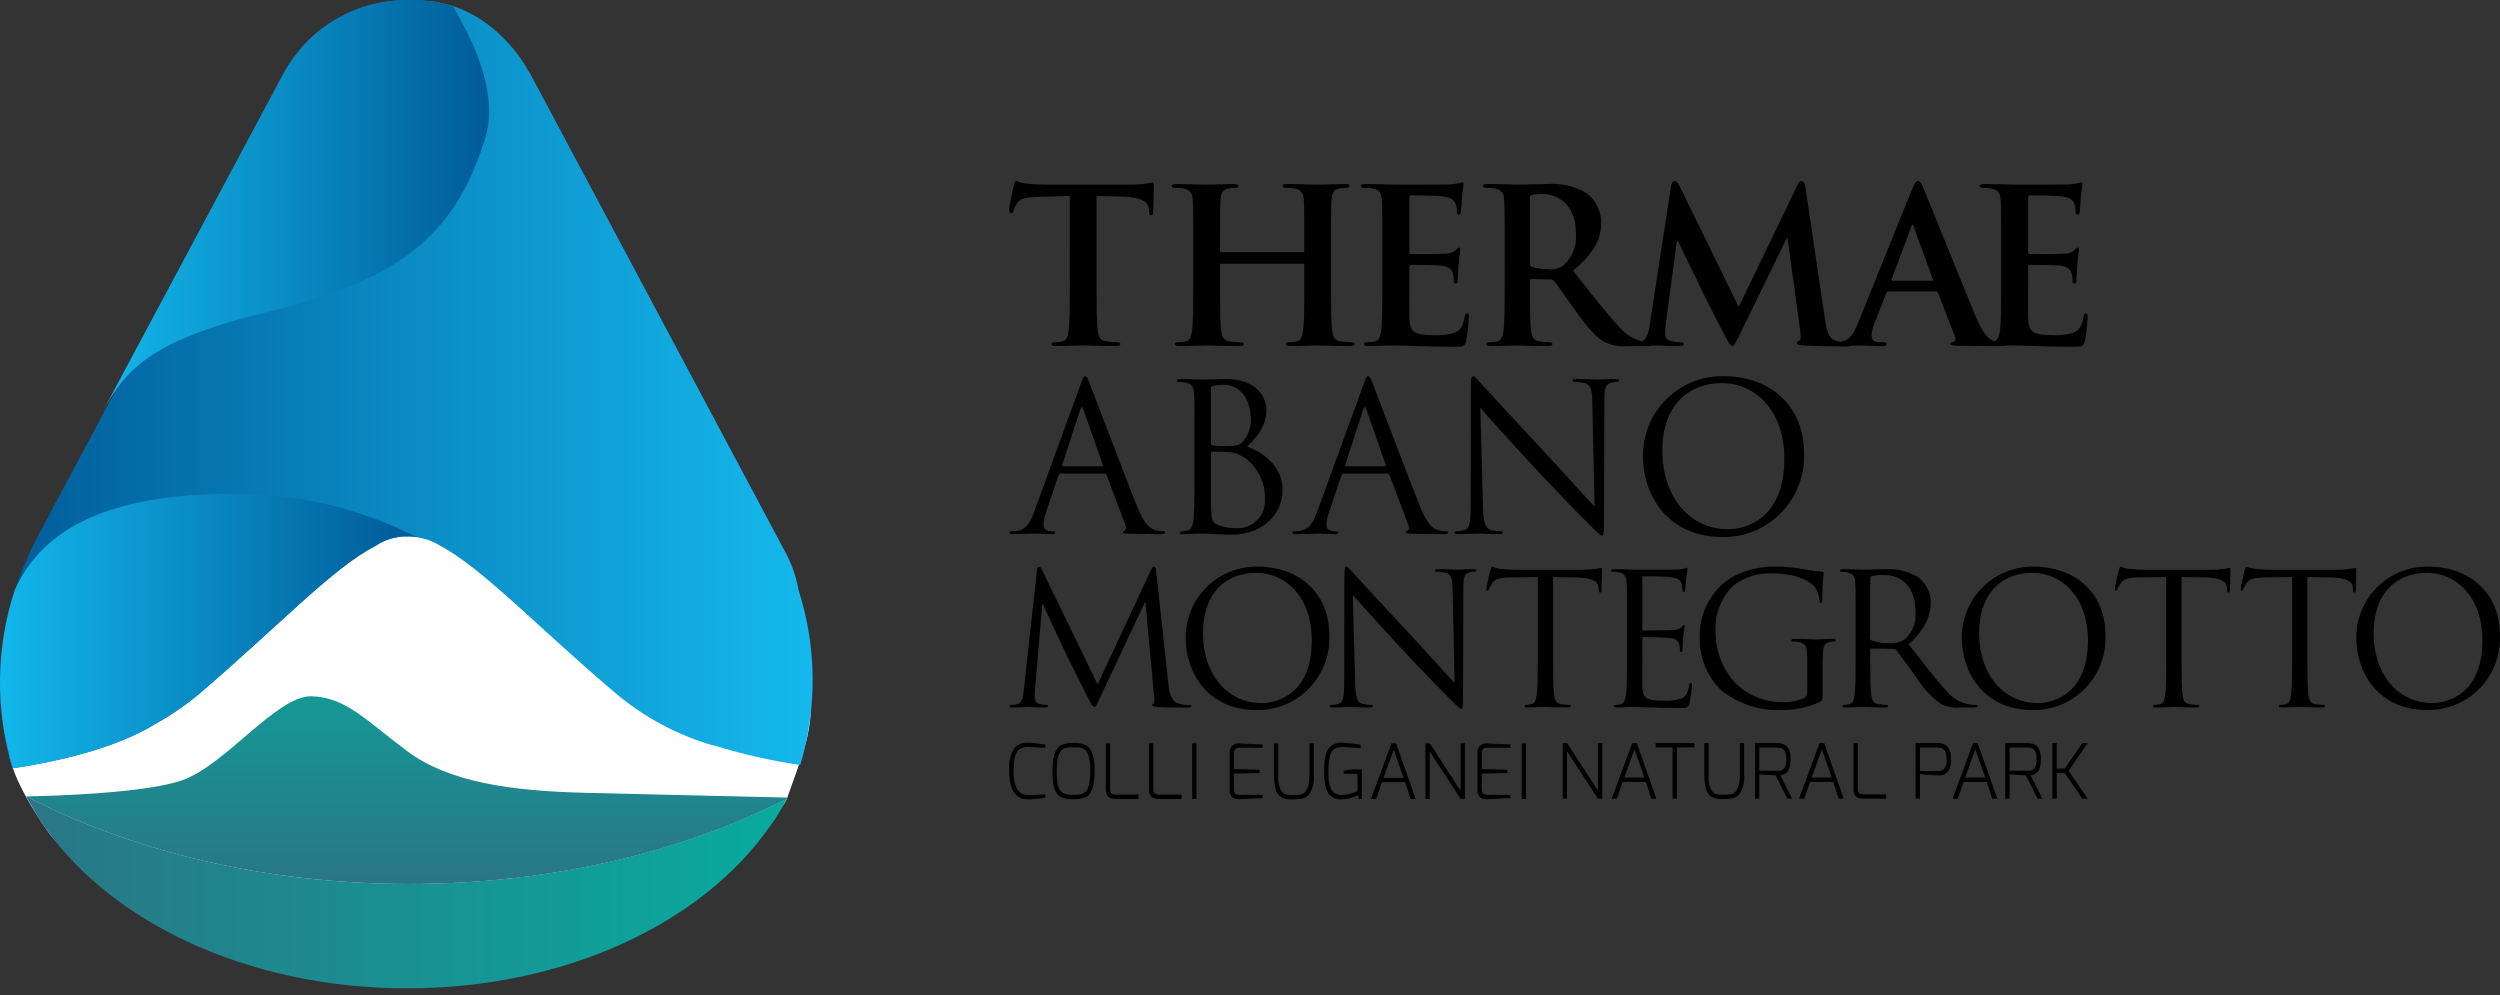
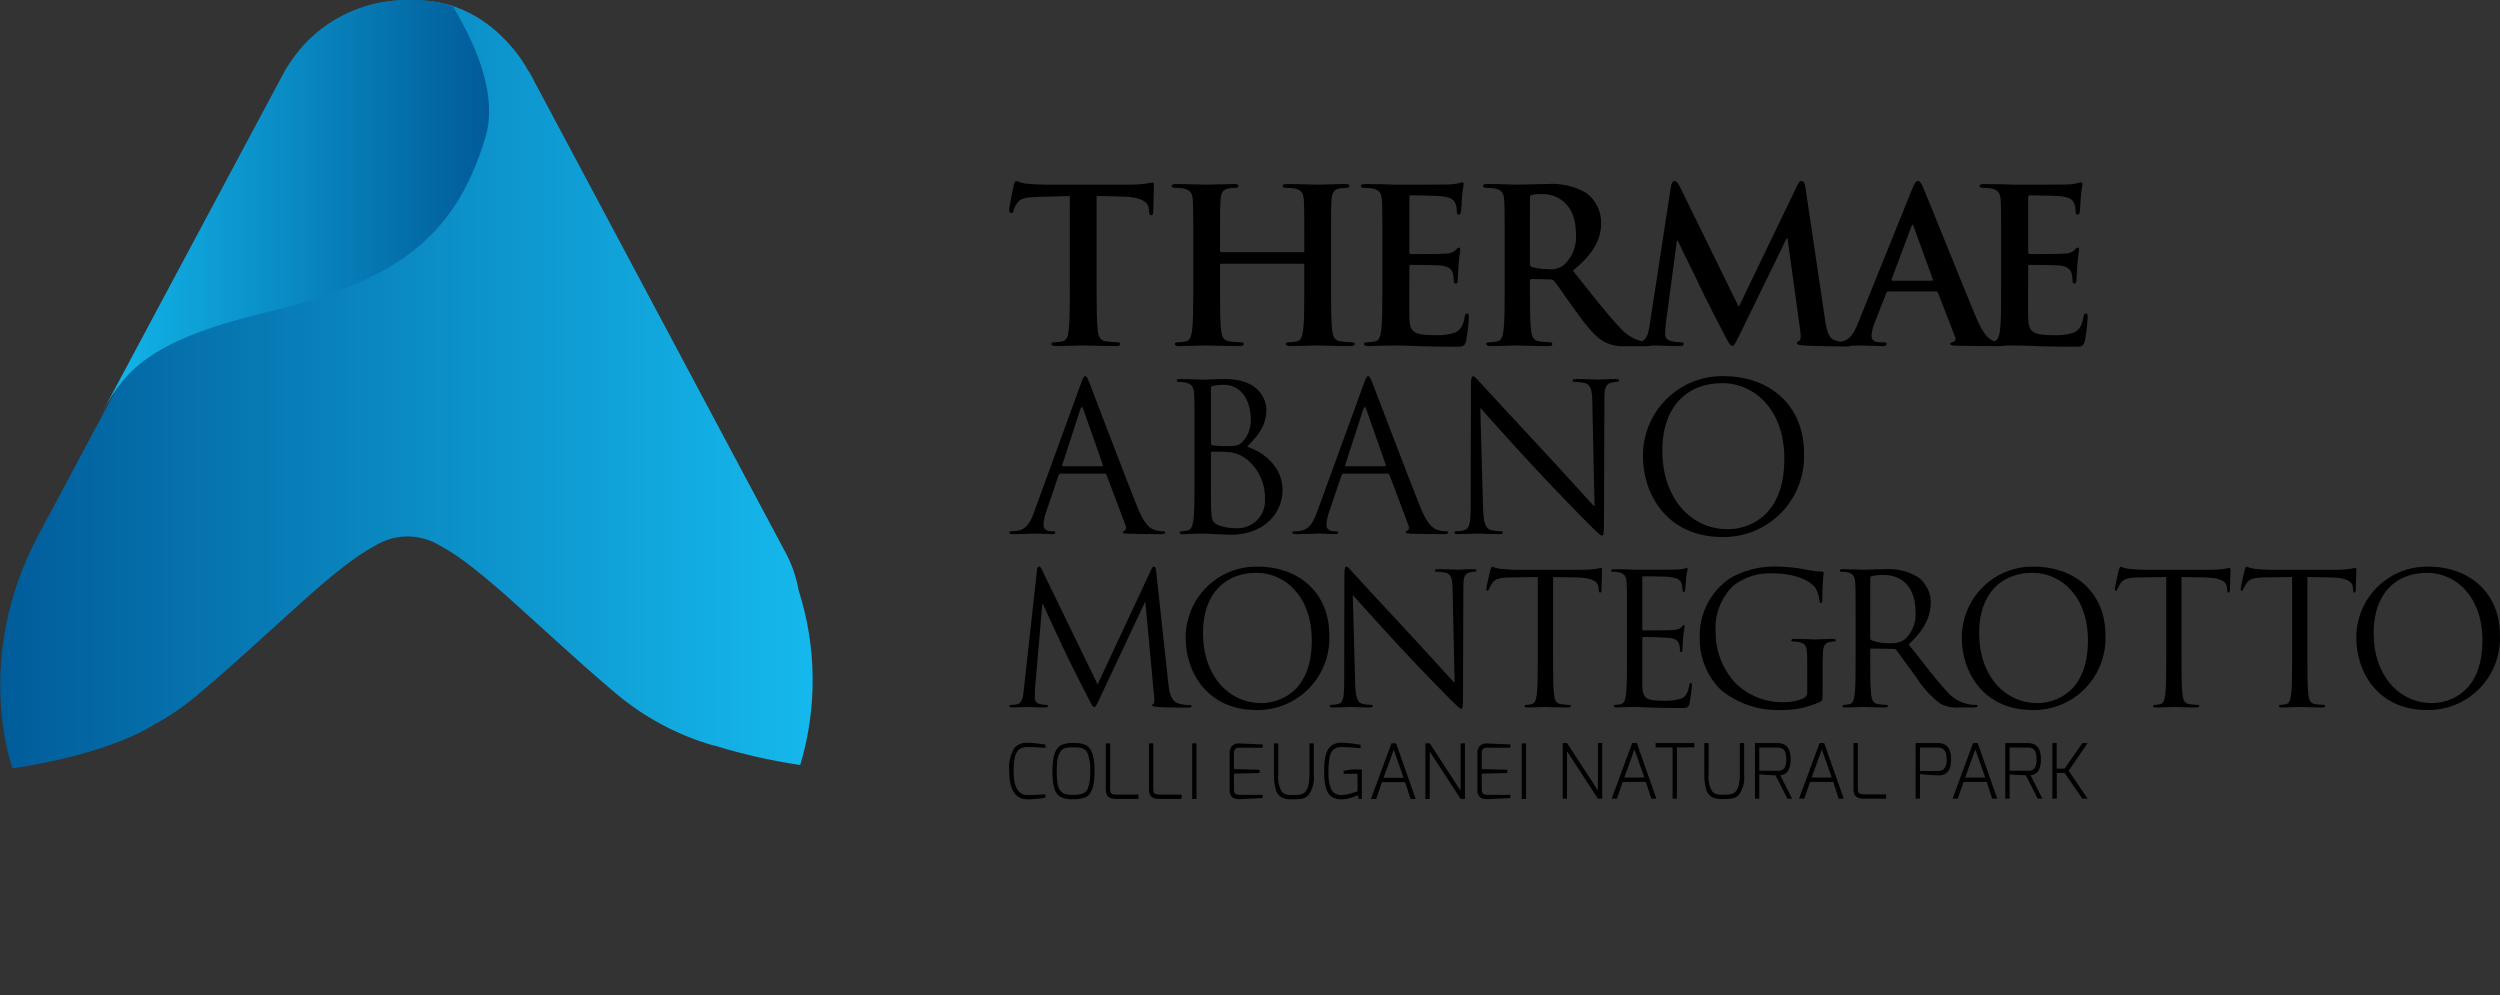
<svg xmlns="http://www.w3.org/2000/svg" width="221px" height="88px" viewBox="0 0 221 88" version="1.1">
  <rect x="0" y="0" width="221" height="88" fill="#333333" stroke="none" />
  <title>logo-thermaeabanomontegrotto</title>
  <desc>Created with Sketch.</desc>
  <defs>
    <linearGradient x1="0%" y1="49.8%" x2="100%" y2="49.8%" id="linearGradient-1">
      <stop stop-color="#005997" offset="0%" />
      <stop stop-color="#15B9ED" offset="100%" />
    </linearGradient>
    <linearGradient x1="0%" y1="50%" x2="100%" y2="50%" id="linearGradient-2">
      <stop stop-color="#12B8EC" offset="0%" />
      <stop stop-color="#005997" offset="100%" />
    </linearGradient>
    <linearGradient x1="0%" y1="49.7%" x2="100%" y2="49.7%" id="linearGradient-3">
      <stop stop-color="#12B8EC" offset="0%" />
      <stop stop-color="#005997" offset="100%" />
    </linearGradient>
    <linearGradient x1="0%" y1="50%" x2="100%" y2="50%" id="linearGradient-4">
      <stop stop-color="#2A7686" offset="0%" />
      <stop stop-color="#08AB9E" offset="100%" />
    </linearGradient>
    <linearGradient x1="0%" y1="0%" x2="156%" y2="0%" id="linearGradient-5">
      <stop stop-color="#2A7686" offset="0%" />
      <stop stop-color="#08AB9E" offset="100%" />
    </linearGradient>
  </defs>
  <g id="Symbols" stroke="none" stroke-width="1" fill="none" fill-rule="evenodd">
    <g id="Footer/Light" transform="translate(-170, -236)" fill-rule="nonzero">
      <g id="logo-thermaeabanomontegrotto" transform="translate(170, 236)">
        <path d="M112.999,65.712 L112.999,68.476 C112.94,68.982 113.041,69.494 113.287,69.94 C113.345,70.011 113.409,70.076 113.481,70.134 C113.647,70.232 113.837,70.279 114.03,70.269 C114.101,70.269 114.21,70.276 114.362,70.276 L114.395,70.276 C114.605,70.288 114.815,70.27 115.02,70.222 C115.104,70.191 115.185,70.151 115.262,70.105 C115.326,70.066 115.381,70.014 115.425,69.952 C115.475,69.879 115.52,69.803 115.559,69.724 C115.609,69.625 115.646,69.52 115.67,69.412 C115.732,69.104 115.761,68.79 115.757,68.476 L115.757,65.712 L116.138,65.712 L116.138,68.476 C116.21,69.098 116.055,69.725 115.703,70.242 C115.619,70.332 115.526,70.413 115.425,70.484 C115.321,70.545 115.207,70.586 115.087,70.604 C114.858,70.644 114.625,70.661 114.391,70.657 L114.318,70.657 C113.963,70.691 113.606,70.634 113.28,70.491 C113.185,70.421 113.098,70.341 113.019,70.253 C112.918,70.143 112.842,70.012 112.798,69.869 C112.668,69.418 112.607,68.95 112.617,68.481 L112.617,65.712 L112.999,65.712 Z M90.852,65.659 C91.025,65.659 91.272,65.675 91.592,65.708 C91.911,65.742 92.188,65.781 92.421,65.826 L92.421,66.113 C92.345,66.113 92.276,66.105 92.213,66.1 L91.996,66.087 L91.724,66.07 L91.437,66.053 C91.218,66.044 91.023,66.039 90.857,66.039 C90.604,66.025 90.352,66.086 90.133,66.214 C89.778,66.448 89.6,67.099 89.6,68.168 C89.6,69.577 90.017,70.281 90.852,70.281 C91.294,70.281 91.785,70.263 92.324,70.227 L92.419,70.222 L92.419,70.516 C92.196,70.556 91.925,70.592 91.608,70.621 C91.291,70.65 91.039,70.664 90.852,70.664 C89.763,70.664 89.218,69.827 89.218,68.155 C89.138,67.429 89.308,66.698 89.7,66.083 C90.005,65.782 90.425,65.627 90.852,65.659 Z M94.778,65.679 C95.045,65.679 95.244,65.687 95.374,65.699 C95.51,65.714 95.645,65.742 95.776,65.782 C95.9,65.816 96.018,65.872 96.121,65.949 C96.223,66.033 96.313,66.132 96.387,66.242 C96.479,66.38 96.548,66.531 96.591,66.691 C96.707,67.12 96.763,67.563 96.757,68.007 C96.763,68.384 96.745,68.76 96.703,69.134 C96.677,69.362 96.621,69.586 96.537,69.799 C96.473,69.957 96.387,70.104 96.283,70.238 C96.185,70.355 96.058,70.444 95.915,70.496 C95.587,70.611 95.24,70.664 94.893,70.651 C94.464,70.693 94.032,70.601 93.656,70.39 C93.424,70.207 93.259,69.952 93.189,69.665 C93.074,69.184 93.022,68.691 93.034,68.197 C93.032,67.91 93.048,67.624 93.081,67.339 C93.105,67.121 93.146,66.906 93.204,66.695 C93.248,66.533 93.319,66.38 93.412,66.241 C93.486,66.13 93.578,66.03 93.683,65.946 C93.788,65.87 93.906,65.813 94.031,65.78 C94.274,65.71 94.526,65.676 94.778,65.679 Z M118.525,65.654 C118.814,65.659 119.102,65.678 119.389,65.711 C119.748,65.749 120.043,65.791 120.275,65.836 L120.275,66.138 L120.149,66.131 L119.851,66.108 C119.727,66.099 119.598,66.087 119.459,66.074 C119.12,66.052 118.842,66.041 118.626,66.04 C118.446,66.034 118.267,66.065 118.1,66.131 C117.971,66.187 117.858,66.272 117.768,66.38 C117.672,66.508 117.604,66.654 117.57,66.81 C117.463,67.301 117.418,67.803 117.437,68.305 C117.405,68.817 117.492,69.329 117.691,69.802 C117.883,70.13 118.25,70.316 118.628,70.278 C118.82,70.272 119.011,70.244 119.197,70.195 C119.391,70.151 119.583,70.097 119.772,70.034 L120.008,69.951 L120.008,68.402 L118.776,68.402 L118.776,68.148 C119.154,68.053 119.543,68.007 119.933,68.013 C120.076,68.013 120.228,68.021 120.388,68.034 L120.388,70.627 L120.108,70.627 L120.021,70.284 C119.789,70.413 119.54,70.509 119.282,70.57 C119.065,70.625 118.842,70.656 118.618,70.661 L118.461,70.661 C118.335,70.656 118.21,70.634 118.09,70.597 C117.951,70.559 117.82,70.499 117.701,70.419 C117.589,70.339 117.493,70.238 117.42,70.12 C117.344,70 117.282,69.87 117.236,69.735 C117.187,69.579 117.15,69.42 117.126,69.258 L117.126,69.255 C117.097,69.079 117.078,68.902 117.068,68.724 C117.06,68.552 117.055,68.338 117.055,68.084 C117.055,67.83 117.065,67.589 117.085,67.362 C117.106,67.135 117.149,66.91 117.212,66.691 C117.264,66.492 117.353,66.304 117.474,66.138 C117.592,65.987 117.745,65.867 117.92,65.788 C118.109,65.698 118.316,65.653 118.525,65.654 Z M151.042,65.689 L151.042,68.453 C150.983,68.959 151.084,69.471 151.33,69.916 C151.388,69.988 151.452,70.053 151.523,70.111 C151.689,70.209 151.88,70.256 152.073,70.246 C152.144,70.246 152.253,70.252 152.404,70.252 L152.438,70.252 C152.648,70.265 152.858,70.246 153.063,70.198 C153.147,70.167 153.228,70.127 153.305,70.081 C153.369,70.042 153.425,69.99 153.469,69.929 C153.519,69.856 153.564,69.779 153.603,69.7 C153.653,69.601 153.69,69.497 153.714,69.388 C153.776,69.081 153.805,68.767 153.801,68.453 L153.801,65.689 L154.182,65.689 L154.182,68.453 C154.254,69.075 154.1,69.702 153.747,70.218 C153.663,70.309 153.57,70.39 153.469,70.46 C153.365,70.521 153.25,70.562 153.131,70.581 C152.901,70.62 152.668,70.638 152.435,70.634 L152.361,70.634 C152.007,70.668 151.65,70.61 151.324,70.468 C151.229,70.397 151.142,70.318 151.063,70.23 C150.962,70.12 150.886,69.989 150.842,69.846 C150.712,69.394 150.651,68.926 150.661,68.456 L150.661,65.689 L151.042,65.689 Z M109.543,65.717 L111.612,65.811 L111.612,66.1 L109.543,66.1 C109.411,66.085 109.278,66.13 109.183,66.223 C109.109,66.329 109.073,66.458 109.081,66.587 L109.081,67.987 L111.344,68.041 L111.344,68.333 L109.081,68.389 L109.081,69.803 C109.081,70.013 109.139,70.147 109.256,70.206 C109.369,70.25 109.489,70.271 109.611,70.266 L111.612,70.266 L111.612,70.548 L109.612,70.644 L109.47,70.644 C109.398,70.642 109.326,70.634 109.256,70.62 C109.161,70.601 109.07,70.566 108.988,70.517 C108.771,70.346 108.661,70.072 108.7,69.798 L108.7,66.587 C108.677,66.342 108.762,66.1 108.931,65.922 C109.085,65.785 109.284,65.712 109.49,65.717 L109.543,65.717 Z M131.449,65.717 L133.518,65.811 L133.518,66.1 L131.449,66.1 C131.316,66.085 131.184,66.13 131.088,66.223 C131.014,66.329 130.978,66.458 130.987,66.587 L130.987,67.987 L133.25,68.041 L133.25,68.333 L130.987,68.389 L130.987,69.803 C130.987,70.013 131.045,70.147 131.162,70.206 C131.274,70.25 131.395,70.271 131.516,70.266 L133.518,70.266 L133.518,70.548 L131.518,70.644 L131.375,70.644 C131.303,70.642 131.232,70.634 131.162,70.62 C131.067,70.601 130.976,70.566 130.893,70.517 C130.676,70.346 130.567,70.072 130.605,69.798 L130.605,66.587 C130.582,66.343 130.666,66.1 130.836,65.922 C130.99,65.785 131.189,65.712 131.395,65.717 L131.449,65.717 Z M98.136,65.712 L98.136,69.779 C98.136,69.99 98.194,70.124 98.31,70.182 C98.423,70.228 98.545,70.249 98.667,70.245 L100.64,70.245 L100.64,70.627 L98.667,70.627 C98.219,70.625 97.939,70.492 97.828,70.228 C97.775,70.085 97.75,69.932 97.755,69.779 L97.755,65.712 L98.136,65.712 Z M101.951,65.712 L101.951,69.779 C101.951,69.99 102.009,70.124 102.126,70.182 C102.239,70.228 102.36,70.249 102.482,70.245 L104.455,70.245 L104.455,70.627 L102.482,70.627 C102.036,70.627 101.758,70.495 101.646,70.232 C101.592,70.087 101.566,69.934 101.57,69.779 L101.57,65.712 L101.951,65.712 Z M123.415,65.712 L125.143,70.624 L124.694,70.624 L124.212,69.143 L122.163,69.143 L121.653,70.627 L121.192,70.624 L123.006,65.712 L123.415,65.712 Z M134.902,65.712 L134.902,70.624 L134.521,70.624 L134.521,65.712 L134.902,65.712 Z M126.394,65.712 L129.119,69.906 L129.119,65.712 L129.5,65.712 L129.5,70.624 L129.119,70.624 L126.387,66.43 L126.387,70.624 L126.005,70.624 L126.005,65.712 L126.394,65.712 Z M105.767,65.712 L105.767,70.624 L105.386,70.624 L105.386,65.712 L105.767,65.712 Z M164.232,65.689 L164.232,69.755 C164.232,69.966 164.29,70.1 164.406,70.158 C164.519,70.205 164.64,70.226 164.762,70.222 L166.735,70.222 L166.735,70.605 L164.762,70.605 C164.316,70.605 164.037,70.473 163.925,70.209 C163.871,70.064 163.846,69.91 163.85,69.755 L163.85,65.689 L164.232,65.689 Z M174.829,65.689 L176.556,70.601 L176.108,70.601 L175.626,69.12 L173.577,69.12 L173.068,70.603 L172.606,70.601 L174.419,65.689 L174.829,65.689 Z M161.259,65.689 L162.986,70.601 L162.538,70.601 L162.056,69.12 L160.007,69.12 L159.497,70.603 L159.036,70.601 L160.849,65.689 L161.259,65.689 Z M144.696,65.689 L146.423,70.601 L145.975,70.601 L145.493,69.12 L143.444,69.12 L142.935,70.603 L142.473,70.601 L144.286,65.689 L144.696,65.689 Z M138.53,65.689 L141.255,69.882 L141.255,65.689 L141.637,65.689 L141.637,70.601 L141.255,70.601 L138.523,66.407 L138.523,70.601 L138.142,70.601 L138.142,65.689 L138.53,65.689 Z M157.148,65.689 C157.912,65.689 158.294,66.165 158.293,67.119 C158.296,67.331 158.273,67.543 158.223,67.75 C158.191,67.894 158.135,68.033 158.057,68.159 C157.995,68.251 157.914,68.328 157.819,68.387 C157.683,68.468 157.529,68.516 157.371,68.528 L158.42,70.601 L158.005,70.601 L156.961,68.541 C156.899,68.541 156.644,68.528 156.198,68.501 C155.752,68.475 155.527,68.459 155.522,68.454 L155.522,70.601 L155.14,70.601 L155.14,65.689 L157.148,65.689 Z M179.275,65.689 C180.039,65.689 180.42,66.165 180.42,67.119 C180.423,67.331 180.399,67.543 180.35,67.75 C180.318,67.894 180.262,68.033 180.184,68.159 C180.122,68.251 180.04,68.328 179.946,68.387 C179.81,68.468 179.656,68.516 179.498,68.528 L180.547,70.601 L180.132,70.601 L179.087,68.541 C179.024,68.541 178.77,68.528 178.324,68.501 C177.877,68.475 177.652,68.459 177.647,68.454 L177.647,70.601 L177.266,70.601 L177.266,65.689 L179.275,65.689 Z M172.214,66.072 C172.408,66.372 172.499,66.728 172.474,67.085 C172.474,67.908 172.231,68.379 171.745,68.498 C171.609,68.53 171.47,68.546 171.33,68.545 C171.178,68.545 170.877,68.528 170.426,68.495 C169.975,68.461 169.741,68.44 169.723,68.431 L169.723,70.601 L169.342,70.601 L169.342,65.689 L171.301,65.689 C171.65,65.659 171.991,65.802 172.214,66.072 Z M181.812,65.689 L181.812,67.943 L182.516,67.943 L184.081,65.689 L184.544,65.689 L182.87,68.138 L184.544,70.601 L184.081,70.601 L182.516,68.333 L181.819,68.333 L181.819,70.601 L181.431,70.601 L181.431,65.689 L181.812,65.689 Z M149.776,65.689 L149.776,66.071 L148.238,66.071 L148.238,70.6 L147.856,70.6 L147.856,66.071 L146.356,66.071 L146.356,65.689 L149.776,65.689 Z M94.932,66.061 C94.722,66.061 94.567,66.066 94.463,66.074 C94.342,66.087 94.223,66.112 94.108,66.148 C93.988,66.179 93.883,66.249 93.807,66.346 C93.726,66.462 93.658,66.586 93.603,66.715 L93.6,66.715 C93.522,66.907 93.473,67.11 93.456,67.317 C93.428,67.591 93.415,67.866 93.416,68.141 C93.416,68.446 93.424,68.695 93.439,68.89 C93.452,69.063 93.477,69.236 93.514,69.406 C93.54,69.536 93.587,69.662 93.654,69.777 C93.708,69.868 93.774,69.952 93.851,70.026 C93.927,70.096 94.019,70.147 94.119,70.175 C94.349,70.243 94.588,70.274 94.828,70.269 C95.042,70.274 95.256,70.259 95.467,70.226 C95.615,70.199 95.756,70.142 95.882,70.059 C96.012,69.969 96.111,69.842 96.168,69.694 C96.331,69.212 96.401,68.705 96.375,68.197 C96.403,67.701 96.344,67.204 96.201,66.728 C96.167,66.634 96.126,66.543 96.077,66.456 C96.034,66.382 95.976,66.319 95.906,66.271 C95.843,66.227 95.777,66.188 95.708,66.153 C95.633,66.122 95.554,66.103 95.474,66.095 C95.295,66.071 95.114,66.059 94.932,66.061 Z M123.207,66.27 L122.304,68.758 L124.078,68.758 L123.207,66.27 Z M161.051,66.246 L160.148,68.735 L161.922,68.735 L161.051,66.246 Z M144.488,66.246 L143.585,68.735 L145.359,68.735 L144.488,66.246 Z M174.621,66.246 L173.718,68.735 L175.492,68.735 L174.621,66.246 Z M171.297,66.082 L169.721,66.082 L169.721,68.158 L171.297,68.158 C171.492,68.167 171.685,68.105 171.839,67.984 C172.033,67.735 172.12,67.418 172.08,67.104 C172.08,66.606 171.955,66.292 171.705,66.165 C171.578,66.105 171.438,66.076 171.297,66.082 Z M179.275,66.08 L177.647,66.08 L177.647,68.133 L179.274,68.133 C179.503,68.165 179.733,68.074 179.877,67.892 C179.997,67.644 180.05,67.368 180.031,67.093 L180.031,67.091 C180.033,66.915 180.012,66.739 179.968,66.568 C179.94,66.446 179.878,66.335 179.79,66.246 C179.643,66.132 179.461,66.073 179.275,66.08 Z M157.148,66.08 L155.521,66.08 L155.521,68.133 L157.148,68.133 C157.377,68.165 157.607,68.074 157.751,67.892 C157.871,67.644 157.924,67.368 157.904,67.093 L157.904,67.091 C157.907,66.915 157.886,66.739 157.841,66.568 C157.813,66.446 157.752,66.335 157.664,66.246 C157.517,66.132 157.334,66.073 157.148,66.08 Z M157.241,50.089 C158.069,50.106 158.894,50.198 159.706,50.364 C160.137,50.453 160.574,50.507 161.014,50.525 C161.18,50.542 161.208,50.608 161.208,50.67 C161.127,51.433 161.09,52.199 161.095,52.966 C161.095,53.226 161.063,53.307 160.95,53.307 C160.867,53.307 160.853,53.21 160.837,53.065 C160.806,52.688 160.69,52.323 160.498,51.998 C160.095,51.383 158.788,50.687 156.707,50.687 C155.465,50.614 154.238,50.993 153.253,51.754 C152.14,52.818 151.556,54.323 151.66,55.862 C151.649,57.517 152.259,59.116 153.369,60.341 C154.489,61.466 156.015,62.09 157.6,62.071 C158.23,62.091 158.857,61.975 159.438,61.731 C159.651,61.625 159.778,61.402 159.762,61.165 L159.758,58.417 C159.758,57.106 159.675,56.928 159.032,56.754 C158.851,56.721 158.667,56.705 158.483,56.705 C158.419,56.705 158.354,56.673 158.354,56.608 C158.354,56.511 158.437,56.479 158.612,56.479 C159.338,56.479 160.354,56.528 160.437,56.528 C160.52,56.528 161.531,56.476 162.016,56.476 C162.195,56.476 162.278,56.508 162.278,56.606 C162.278,56.671 162.214,56.703 162.149,56.703 C162.014,56.708 161.878,56.724 161.745,56.751 C161.31,56.834 161.181,57.107 161.15,57.673 C161.121,58.116 161.117,58.536 161.117,59.075 L161.117,61.165 C161.117,61.894 161.1,61.925 160.907,62.038 C159.834,62.532 158.666,62.781 157.486,62.767 C155.567,62.847 153.683,62.233 152.177,61.037 C150.931,59.831 150.235,58.163 150.254,56.427 C150.172,54.305 151.192,52.291 152.949,51.106 C154.255,50.366 155.743,50.014 157.241,50.089 Z M111.169,50.089 C114.8,50.089 117.511,52.384 117.511,56.153 C117.584,57.9 116.935,59.6 115.716,60.852 C114.498,62.104 112.818,62.796 111.073,62.766 C106.652,62.766 104.813,59.321 104.813,56.41 C104.797,54.72 105.463,53.096 106.661,51.906 C107.858,50.715 109.484,50.061 111.17,50.091 L111.169,50.089 Z M179.782,50.089 C183.412,50.089 186.122,52.384 186.122,56.153 C186.196,57.9 185.547,59.6 184.328,60.852 C183.109,62.104 181.429,62.797 179.685,62.766 C175.264,62.766 173.425,59.321 173.425,56.41 C173.409,54.72 174.075,53.096 175.272,51.906 C176.469,50.715 178.096,50.061 179.782,50.091 L179.782,50.089 Z M214.654,50.089 C218.284,50.089 220.994,52.384 220.994,56.153 C221.068,57.9 220.419,59.6 219.2,60.852 C217.982,62.104 216.302,62.796 214.557,62.766 C210.137,62.766 208.297,59.321 208.297,56.41 C208.281,54.72 208.947,53.096 210.144,51.906 C211.342,50.715 212.968,50.061 214.654,50.091 L214.654,50.089 Z M119.021,50.089 C119.15,50.089 119.425,50.445 119.586,50.606 C119.828,50.881 122.232,53.484 124.716,56.153 C126.313,57.867 128.072,59.839 128.589,60.373 L128.411,52.158 C128.394,51.107 128.277,50.751 127.78,50.623 C127.519,50.57 127.255,50.543 126.989,50.539 C126.876,50.539 126.859,50.491 126.859,50.426 C126.859,50.329 126.989,50.313 127.182,50.313 C127.908,50.313 128.683,50.361 128.861,50.361 C129.038,50.361 129.571,50.313 130.232,50.313 C130.409,50.313 130.522,50.329 130.522,50.426 C130.522,50.491 130.458,50.539 130.346,50.539 C130.215,50.538 130.084,50.554 129.958,50.588 C129.426,50.702 129.361,51.057 129.361,52.027 L129.329,61.505 C129.329,62.573 129.296,62.654 129.183,62.654 C129.055,62.654 128.861,62.476 128.005,61.619 C127.83,61.456 125.507,59.08 123.798,57.236 C121.925,55.215 120.101,53.177 119.585,52.595 L119.795,60.341 C119.828,61.666 119.988,62.087 120.424,62.216 C120.688,62.28 120.959,62.312 121.23,62.314 C121.313,62.314 121.36,62.346 121.36,62.411 C121.36,62.508 121.263,62.541 121.069,62.541 C120.149,62.541 119.504,62.492 119.359,62.492 C119.214,62.492 118.536,62.541 117.81,62.541 C117.644,62.541 117.552,62.524 117.552,62.411 C117.552,62.347 117.6,62.314 117.681,62.314 C117.905,62.314 118.129,62.281 118.344,62.216 C118.747,62.103 118.828,61.634 118.828,60.163 L118.845,50.897 C118.845,50.267 118.893,50.089 119.021,50.089 Z M149.118,50.184 C149.166,50.184 149.182,50.249 149.182,50.33 C149.182,50.443 149.099,50.637 149.054,51.089 C149.037,51.25 149.005,51.962 148.971,52.156 C148.955,52.239 148.923,52.335 148.858,52.335 C148.761,52.335 148.73,52.251 148.73,52.124 C148.731,51.926 148.698,51.729 148.632,51.542 C148.52,51.284 148.358,51.09 147.487,50.993 C147.212,50.961 145.454,50.944 145.277,50.944 C145.213,50.944 145.181,50.993 145.181,51.106 L145.181,55.569 C145.181,55.682 145.196,55.73 145.277,55.73 L145.535,55.73 C146.137,55.729 147.537,55.725 147.843,55.699 C148.229,55.665 148.456,55.634 148.601,55.472 C148.714,55.343 148.778,55.261 148.842,55.261 C148.89,55.261 148.925,55.294 148.925,55.39 C148.925,55.487 148.842,55.763 148.796,56.296 C148.764,56.62 148.732,57.218 148.732,57.331 C148.732,57.46 148.732,57.638 148.619,57.638 C148.536,57.638 148.506,57.574 148.506,57.492 C148.514,57.312 148.492,57.131 148.442,56.958 C148.377,56.732 148.232,56.459 147.602,56.393 C147.167,56.344 145.57,56.31 145.295,56.31 C145.264,56.306 145.233,56.317 145.211,56.339 C145.189,56.361 145.178,56.392 145.182,56.423 L145.182,57.846 C145.182,58.395 145.166,60.272 145.182,60.611 C145.228,61.732 145.469,61.943 147.053,61.943 C147.575,61.973 148.097,61.914 148.599,61.768 C149.014,61.59 149.212,61.269 149.326,60.604 C149.357,60.426 149.39,60.361 149.47,60.361 C149.567,60.361 149.567,60.49 149.567,60.604 C149.524,61.129 149.453,61.651 149.357,62.168 C149.253,62.559 149.134,62.587 148.614,62.589 L148.486,62.589 C147.276,62.59 146.389,62.556 145.76,62.54 C145.131,62.508 144.743,62.492 144.501,62.492 L144.434,62.492 C144.328,62.493 144.109,62.496 143.855,62.508 C143.533,62.508 143.161,62.54 142.919,62.54 C142.739,62.54 142.662,62.508 142.662,62.411 C142.662,62.363 142.694,62.314 142.791,62.314 C142.954,62.308 143.116,62.286 143.275,62.25 C143.598,62.184 143.678,61.829 143.743,61.36 C143.826,60.681 143.826,59.404 143.826,57.851 L143.824,55.005 L143.824,53.468 C143.822,52.252 143.816,51.9 143.792,51.513 C143.76,50.964 143.631,50.705 143.098,50.592 C142.918,50.559 142.734,50.543 142.55,50.544 C142.485,50.544 142.421,50.511 142.421,50.446 C142.421,50.35 142.504,50.317 142.679,50.317 C143.049,50.317 143.486,50.317 143.84,50.334 L144.504,50.366 L145.246,50.366 C146.248,50.365 147.935,50.362 148.199,50.351 C148.432,50.341 148.663,50.314 148.892,50.268 C148.975,50.251 149.037,50.184 149.118,50.184 Z M102.012,50.09 C102.125,50.09 102.178,50.218 102.206,50.526 L103.287,60.471 C103.351,61.053 103.464,61.959 104.158,62.185 C104.498,62.286 104.852,62.335 105.207,62.33 C105.29,62.33 105.336,62.347 105.336,62.413 C105.336,62.511 105.191,62.559 104.997,62.559 L104.787,62.558 C104.198,62.554 102.821,62.536 102.304,62.495 C101.932,62.462 101.852,62.412 101.852,62.334 C101.852,62.269 101.884,62.236 101.965,62.221 C102.045,62.205 102.062,61.93 102.029,61.639 L101.254,53.242 L101.206,53.242 L97.253,61.651 C96.914,62.364 96.866,62.508 96.721,62.508 C96.608,62.508 96.528,62.347 96.223,61.76 C95.836,61.03 94.623,58.589 94.376,58.09 L94.335,58.008 C94.187,57.722 92.381,53.841 92.204,53.405 L92.139,53.405 L91.494,60.908 C91.477,61.166 91.477,61.457 91.477,61.732 C91.482,61.977 91.658,62.185 91.898,62.231 C92.099,62.28 92.304,62.308 92.511,62.314 C92.576,62.314 92.64,62.347 92.64,62.398 C92.64,62.511 92.543,62.542 92.349,62.542 C91.753,62.542 90.978,62.494 90.849,62.494 C90.704,62.494 89.929,62.542 89.494,62.542 C89.333,62.542 89.22,62.511 89.22,62.398 C89.22,62.349 89.303,62.314 89.381,62.314 C89.543,62.317 89.706,62.301 89.865,62.266 C90.397,62.169 90.445,61.538 90.51,60.923 L91.671,50.381 C91.688,50.203 91.754,50.09 91.849,50.09 C91.943,50.09 92.01,50.154 92.09,50.332 L97.028,60.503 L101.77,50.348 C101.835,50.203 101.899,50.09 102.012,50.09 Z M169.567,51.027 C170.255,51.55 170.666,52.36 170.682,53.225 C170.682,54.422 170.184,55.619 168.73,56.961 C170.053,58.659 171.151,60.099 172.087,61.1 C172.586,61.708 173.282,62.12 174.054,62.264 C174.262,62.297 174.473,62.313 174.683,62.312 C174.766,62.312 174.828,62.361 174.828,62.409 C174.828,62.507 174.731,62.539 174.44,62.539 L173.296,62.539 C172.704,62.595 172.107,62.489 171.571,62.232 C170.699,61.588 169.959,60.781 169.392,59.856 C168.715,58.966 167.956,57.882 167.634,57.462 C167.583,57.398 167.505,57.362 167.424,57.365 L165.439,57.332 C165.356,57.332 165.326,57.381 165.326,57.461 L165.326,57.85 C165.326,59.402 165.326,60.677 165.409,61.358 C165.457,61.827 165.554,62.183 166.038,62.247 C166.278,62.281 166.521,62.303 166.764,62.312 C166.861,62.312 166.894,62.361 166.894,62.409 C166.894,62.492 166.811,62.539 166.636,62.539 C165.749,62.539 164.728,62.491 164.651,62.491 C164.635,62.491 163.619,62.539 163.134,62.539 C162.957,62.539 162.876,62.507 162.876,62.409 C162.876,62.361 162.908,62.312 163.006,62.312 C163.168,62.308 163.329,62.288 163.487,62.252 C163.81,62.188 163.891,61.836 163.955,61.363 C164.038,60.684 164.038,59.407 164.038,57.855 L164.037,55.004 L164.036,53.299 C164.034,52.218 164.027,51.881 164.004,51.512 C163.972,50.963 163.838,50.704 163.31,50.591 C163.129,50.558 162.945,50.541 162.762,50.542 C162.698,50.542 162.633,50.509 162.633,50.445 C162.633,50.347 162.716,50.316 162.892,50.316 C163.57,50.316 164.5,50.358 164.688,50.363 L164.717,50.364 C164.894,50.364 166.12,50.316 166.625,50.316 C167.656,50.24 168.684,50.489 169.567,51.027 Z M187.46,50.091 C187.688,50.185 187.927,50.25 188.17,50.285 C188.638,50.333 189.249,50.368 189.444,50.368 L195.492,50.368 C195.876,50.375 196.259,50.347 196.638,50.285 C196.879,50.253 197.024,50.202 197.089,50.202 C197.172,50.202 197.172,50.298 197.172,50.396 C197.172,50.881 197.124,51.997 197.124,52.175 C197.124,52.32 197.075,52.385 197.011,52.385 C196.928,52.385 196.898,52.337 196.881,52.11 L196.863,51.93 C196.815,51.447 196.427,51.076 194.88,51.043 L192.846,51.011 L192.846,57.851 C192.846,59.404 192.846,60.678 192.929,61.36 C192.977,61.83 193.074,62.186 193.557,62.25 C193.798,62.284 194.041,62.305 194.284,62.314 C194.381,62.314 194.414,62.364 194.414,62.412 C194.414,62.495 194.331,62.541 194.156,62.541 C193.324,62.541 192.375,62.499 192.196,62.494 L192.171,62.493 C192.094,62.493 191.074,62.541 190.59,62.541 C190.413,62.541 190.332,62.509 190.332,62.412 C190.332,62.364 190.364,62.314 190.461,62.314 C190.624,62.309 190.786,62.287 190.945,62.25 C191.267,62.186 191.347,61.834 191.413,61.36 C191.49,60.726 191.496,59.571 191.496,58.158 L191.496,51.011 L189.108,51.043 C188.108,51.059 187.72,51.172 187.463,51.56 C187.355,51.718 187.263,51.885 187.188,52.059 C187.14,52.19 187.092,52.226 187.027,52.226 C186.979,52.226 186.944,52.177 186.944,52.08 C186.944,51.919 187.267,50.527 187.299,50.398 C187.332,50.3 187.396,50.091 187.46,50.091 Z M131.904,50.091 C132.132,50.185 132.371,50.25 132.614,50.285 C133.082,50.333 133.693,50.368 133.889,50.368 L139.937,50.368 C140.321,50.375 140.704,50.347 141.083,50.285 C141.324,50.253 141.47,50.202 141.534,50.202 C141.617,50.202 141.617,50.298 141.617,50.396 C141.617,50.881 141.568,51.997 141.568,52.175 C141.568,52.32 141.52,52.385 141.455,52.385 C141.372,52.385 141.342,52.337 141.326,52.11 L141.307,51.93 C141.26,51.447 140.872,51.076 139.325,51.043 L137.292,51.011 L137.291,57.851 C137.291,59.404 137.291,60.678 137.374,61.36 C137.422,61.83 137.519,62.186 138.002,62.25 C138.243,62.284 138.486,62.305 138.729,62.314 C138.826,62.314 138.859,62.364 138.859,62.412 C138.859,62.495 138.776,62.541 138.601,62.541 C137.768,62.541 136.82,62.499 136.641,62.494 L136.615,62.493 C136.538,62.493 135.519,62.541 135.034,62.541 C134.857,62.541 134.776,62.509 134.776,62.412 C134.776,62.364 134.809,62.314 134.905,62.314 C135.068,62.309 135.23,62.287 135.389,62.25 C135.711,62.186 135.792,61.834 135.857,61.36 C135.929,60.771 135.939,59.733 135.94,58.457 L135.94,51.011 L133.552,51.043 C132.551,51.059 132.164,51.172 131.907,51.56 C131.799,51.717 131.707,51.884 131.632,52.059 C131.584,52.19 131.536,52.226 131.471,52.226 C131.423,52.226 131.388,52.177 131.388,52.08 C131.388,51.919 131.71,50.527 131.743,50.398 C131.776,50.3 131.84,50.091 131.904,50.091 Z M198.588,50.091 C198.816,50.185 199.054,50.25 199.297,50.285 C199.765,50.333 200.376,50.368 200.572,50.368 L206.62,50.368 C207.003,50.375 207.387,50.347 207.765,50.285 C208.007,50.253 208.153,50.202 208.217,50.202 C208.3,50.202 208.3,50.298 208.3,50.396 C208.3,50.881 208.251,51.997 208.251,52.175 C208.251,52.32 208.203,52.385 208.138,52.385 C208.055,52.385 208.025,52.337 208.008,52.11 L207.99,51.93 C207.943,51.447 207.555,51.076 206.008,51.043 L203.975,51.011 L203.973,57.851 L203.974,58.457 C203.975,59.733 203.984,60.769 204.056,61.36 C204.104,61.83 204.202,62.186 204.685,62.25 C204.926,62.284 205.169,62.305 205.412,62.314 C205.509,62.314 205.542,62.364 205.542,62.412 C205.542,62.495 205.459,62.541 205.283,62.541 C204.451,62.541 203.502,62.499 203.324,62.494 L203.299,62.493 C203.223,62.493 202.201,62.541 201.718,62.541 C201.541,62.541 201.46,62.509 201.46,62.412 C201.46,62.364 201.492,62.314 201.588,62.314 C201.752,62.309 201.914,62.287 202.073,62.25 C202.395,62.186 202.475,61.834 202.541,61.36 C202.607,60.817 202.62,59.89 202.623,58.747 L202.624,51.011 L200.235,51.043 C199.235,51.059 198.848,51.172 198.59,51.56 C198.483,51.717 198.391,51.884 198.316,52.059 C198.268,52.19 198.219,52.226 198.155,52.226 C198.107,52.226 198.072,52.177 198.072,52.08 C198.072,51.919 198.394,50.527 198.427,50.398 C198.459,50.3 198.524,50.091 198.588,50.091 Z M111.056,50.638 C108.361,50.638 106.345,52.417 106.345,55.96 C106.345,59.727 108.604,62.152 111.507,62.152 L111.508,62.152 C112.96,62.152 115.961,61.311 115.961,56.605 C115.961,52.724 113.606,50.638 111.056,50.638 Z M214.54,50.638 C211.846,50.638 209.829,52.417 209.829,55.96 C209.829,59.727 212.088,62.152 214.992,62.152 L214.992,62.152 C216.444,62.152 219.446,61.311 219.446,56.605 C219.446,52.724 217.09,50.638 214.54,50.638 Z M179.668,50.638 C176.974,50.638 174.957,52.417 174.957,55.96 C174.957,59.727 177.216,62.152 180.119,62.152 L180.12,62.152 C181.572,62.152 184.573,61.311 184.573,56.605 C184.573,52.724 182.218,50.638 179.668,50.638 Z M166.537,50.829 C166.175,50.821 165.813,50.853 165.458,50.925 C165.378,50.955 165.325,51.034 165.33,51.12 L165.327,56.41 C165.324,56.492 165.368,56.567 165.439,56.605 C165.982,56.8 166.558,56.888 167.134,56.863 C167.559,56.887 167.981,56.78 168.344,56.557 C169.051,55.931 169.417,55.004 169.328,54.062 C169.328,52.041 168.263,50.829 166.537,50.829 Z M152.362,33.252 C156.434,33.252 159.475,35.829 159.475,40.054 C159.557,42.013 158.83,43.92 157.464,45.324 C156.098,46.728 154.214,47.506 152.258,47.472 C147.299,47.472 145.236,43.609 145.236,40.343 C145.217,38.448 145.963,36.625 147.305,35.29 C148.647,33.954 150.471,33.219 152.362,33.252 Z M130.227,33.252 C130.372,33.252 130.679,33.651 130.861,33.834 C131.134,34.137 133.834,37.06 136.617,40.054 C138.409,41.976 140.381,44.189 140.96,44.787 L140.761,35.573 C140.743,34.394 140.616,33.993 140.056,33.85 C139.763,33.792 139.467,33.762 139.169,33.759 C139.042,33.759 139.024,33.704 139.024,33.632 C139.024,33.522 139.169,33.505 139.385,33.505 C140.2,33.505 141.068,33.559 141.268,33.559 C141.467,33.559 142.063,33.505 142.806,33.505 C143.005,33.505 143.131,33.523 143.131,33.632 C143.131,33.703 143.059,33.759 142.932,33.759 C142.785,33.757 142.639,33.775 142.497,33.813 C141.901,33.94 141.828,34.339 141.828,35.428 L141.792,46.056 C141.792,47.253 141.755,47.344 141.626,47.344 C141.482,47.344 141.265,47.145 140.305,46.18 C140.106,46 137.501,43.333 135.582,41.265 C133.483,38.997 131.434,36.712 130.859,36.059 L131.096,44.751 C131.132,46.239 131.314,46.71 131.802,46.855 C132.099,46.926 132.402,46.963 132.707,46.964 C132.798,46.964 132.852,47.001 132.852,47.072 C132.852,47.181 132.744,47.217 132.526,47.217 C131.495,47.217 130.77,47.163 130.608,47.163 C130.445,47.163 129.684,47.217 128.87,47.217 C128.69,47.217 128.58,47.199 128.58,47.072 C128.58,47.001 128.635,46.964 128.725,46.964 C128.976,46.964 129.226,46.927 129.466,46.855 C129.918,46.728 130.01,46.203 130.01,44.551 L130.028,34.158 C130.028,33.451 130.082,33.252 130.227,33.252 Z M106.357,33.561 C106.791,33.561 107.497,33.506 108.33,33.506 C111.297,33.506 111.949,35.32 111.949,36.227 C111.949,37.715 111.099,38.603 110.247,39.492 C111.587,39.908 113.379,41.196 113.379,43.317 C113.379,45.259 111.859,47.274 108.764,47.274 C108.565,47.274 107.986,47.238 107.46,47.219 C106.984,47.186 106.522,47.169 106.387,47.166 L106.295,47.166 C106.18,47.166 105.928,47.169 105.633,47.184 C105.271,47.184 104.855,47.22 104.583,47.22 C104.384,47.22 104.294,47.184 104.294,47.076 C104.294,47.022 104.33,46.967 104.438,46.967 C104.621,46.96 104.803,46.936 104.982,46.894 C105.343,46.822 105.434,46.423 105.507,45.897 C105.585,45.236 105.596,44.072 105.597,42.64 L105.597,37.288 C105.596,35.725 105.59,35.308 105.561,34.847 C105.524,34.231 105.38,33.941 104.783,33.814 C104.58,33.777 104.374,33.759 104.168,33.76 C104.096,33.76 104.023,33.723 104.023,33.652 C104.023,33.543 104.113,33.506 104.312,33.506 C105.127,33.506 106.267,33.561 106.357,33.561 Z M95.933,33.253 C96.042,33.253 96.114,33.343 96.33,33.905 C96.601,34.595 99.443,42.088 100.547,44.842 C101.199,46.457 101.723,46.744 102.103,46.855 C102.278,46.911 102.46,46.946 102.643,46.959 L102.826,46.965 C102.935,46.965 103.007,46.983 103.007,47.073 C103.007,47.182 102.841,47.218 102.646,47.218 L102.294,47.217 C101.757,47.216 100.759,47.209 99.804,47.182 C99.46,47.164 99.262,47.164 99.262,47.055 C99.262,46.982 99.316,46.946 99.389,46.928 C99.497,46.891 99.606,46.728 99.497,46.438 L97.814,41.976 C97.791,41.905 97.722,41.86 97.648,41.867 L93.758,41.867 C93.672,41.869 93.597,41.929 93.577,42.013 L92.49,45.223 C92.342,45.612 92.258,46.023 92.241,46.439 C92.241,46.801 92.621,46.965 92.928,46.965 L93.11,46.965 C93.237,46.965 93.291,47.002 93.291,47.073 C93.291,47.182 93.182,47.218 93.019,47.218 C92.585,47.218 91.807,47.164 91.609,47.164 C91.412,47.164 90.415,47.218 89.565,47.218 C89.329,47.218 89.221,47.182 89.221,47.073 C89.221,47.002 89.293,46.965 89.387,46.965 C89.514,46.965 89.767,46.947 89.912,46.928 C90.741,46.82 91.106,46.13 91.432,45.223 L95.535,33.959 C95.751,33.362 95.823,33.253 95.933,33.253 Z M120.944,33.253 C121.053,33.253 121.126,33.343 121.343,33.905 C121.614,34.595 124.455,42.088 125.559,44.842 C126.211,46.457 126.734,46.744 127.115,46.855 C127.291,46.911 127.472,46.946 127.655,46.959 L127.839,46.965 C127.947,46.965 128.019,46.983 128.019,47.073 C128.019,47.182 127.854,47.218 127.658,47.218 L127.306,47.217 C126.769,47.216 125.771,47.209 124.817,47.182 C124.472,47.164 124.273,47.164 124.273,47.055 C124.273,46.982 124.327,46.946 124.4,46.928 C124.508,46.891 124.617,46.728 124.508,46.438 L122.827,41.976 C122.804,41.906 122.735,41.861 122.661,41.867 L118.773,41.867 C118.687,41.869 118.612,41.929 118.591,42.013 L117.506,45.223 C117.356,45.612 117.271,46.022 117.253,46.439 C117.253,46.801 117.633,46.965 117.94,46.965 L118.121,46.965 C118.248,46.965 118.302,47.002 118.302,47.073 C118.302,47.182 118.194,47.218 118.031,47.218 C117.596,47.218 116.819,47.164 116.62,47.164 C116.422,47.164 115.426,47.218 114.576,47.218 C114.34,47.218 114.231,47.182 114.231,47.073 C114.231,47.002 114.303,46.965 114.397,46.965 C114.524,46.965 114.777,46.947 114.922,46.928 C115.752,46.82 116.118,46.13 116.443,45.223 L120.547,33.959 C120.763,33.362 120.835,33.253 120.944,33.253 Z M152.235,33.869 C149.213,33.869 146.951,35.864 146.951,39.836 C146.951,44.062 149.484,46.783 152.741,46.783 L152.742,46.783 C154.371,46.783 157.736,45.84 157.736,40.561 C157.736,36.208 155.095,33.869 152.235,33.869 Z M107.154,39.927 C107.082,39.927 107.046,39.963 107.046,40.054 L107.045,41.087 L107.046,42.735 C107.047,43.809 107.051,44.827 107.062,45.005 C107.117,45.894 107.117,46.148 107.678,46.419 C108.187,46.611 108.728,46.704 109.271,46.692 C109.963,46.733 110.639,46.474 111.128,45.981 C111.616,45.488 111.869,44.808 111.822,44.115 C111.866,42.691 111.21,41.336 110.067,40.489 C109.623,40.181 109.103,39.999 108.565,39.963 C108.33,39.927 107.426,39.927 107.154,39.927 Z M95.498,36.19 L93.905,41.09 C93.87,41.181 93.905,41.217 93.959,41.217 L97.416,41.215 C97.506,41.215 97.506,41.161 97.488,41.087 L95.769,36.19 C95.679,35.919 95.589,35.919 95.498,36.19 Z M120.51,36.19 L118.918,41.09 C118.881,41.181 118.918,41.217 118.971,41.217 L122.428,41.215 C122.519,41.215 122.519,41.161 122.5,41.087 L120.782,36.19 C120.691,35.919 120.6,35.919 120.51,36.19 Z M108.131,34.012 C107.839,34.011 107.548,34.041 107.262,34.102 C107.096,34.139 107.046,34.193 107.046,34.302 L107.045,39.165 C107.045,39.292 107.08,39.331 107.171,39.365 C107.536,39.42 107.906,39.444 108.275,39.437 C109.288,39.437 109.542,39.4 109.922,38.966 C110.351,38.452 110.582,37.801 110.574,37.131 C110.574,35.625 109.904,34.012 108.131,34.012 Z M129.275,16.117 C129.37,16.117 129.389,16.193 129.389,16.284 C129.318,16.691 129.267,17.103 129.237,17.516 C129.219,17.705 129.181,18.539 129.143,18.763 C129.124,18.858 129.086,18.972 128.953,18.972 C128.819,18.972 128.787,18.876 128.787,18.706 C128.788,18.474 128.75,18.243 128.673,18.024 C128.54,17.683 128.351,17.455 127.406,17.341 C127.084,17.304 125.099,17.266 124.72,17.266 C124.625,17.266 124.588,17.323 124.588,17.455 L124.588,22.251 C124.588,22.384 124.607,22.46 124.72,22.46 L125.116,22.459 C125.89,22.458 127.393,22.453 127.747,22.422 C128.074,22.444 128.397,22.342 128.654,22.138 C128.787,21.986 128.862,21.888 128.956,21.888 C129.032,21.888 129.089,21.926 129.089,22.04 C129.089,22.154 129.013,22.455 128.937,23.424 C128.917,23.81 128.86,24.568 128.86,24.702 C128.86,24.854 128.86,25.062 128.694,25.062 C128.648,25.069 128.601,25.054 128.568,25.021 C128.534,24.989 128.518,24.942 128.523,24.896 C128.514,24.667 128.488,24.439 128.447,24.214 C128.353,23.835 128.088,23.549 127.388,23.474 C127.025,23.431 125.153,23.412 124.702,23.412 C124.607,23.412 124.588,23.488 124.588,23.602 L124.588,25.099 C124.588,25.743 124.569,27.487 124.588,28.036 C124.619,29.345 124.926,29.629 126.859,29.629 C127.459,29.666 128.061,29.589 128.633,29.402 C129.124,29.175 129.348,28.776 129.484,27.999 C129.522,27.79 129.559,27.714 129.692,27.714 C129.845,27.714 129.845,27.867 129.845,28.057 C129.812,28.763 129.729,29.466 129.596,30.16 C129.464,30.654 129.294,30.654 128.574,30.654 C127.156,30.654 126.116,30.615 125.303,30.596 C124.491,30.558 123.905,30.54 123.337,30.54 L123.145,30.54 C122.919,30.541 122.599,30.544 122.258,30.558 C121.823,30.558 121.332,30.595 120.953,30.595 C120.704,30.595 120.575,30.54 120.575,30.406 C120.575,30.311 120.65,30.254 120.877,30.254 C121.107,30.255 121.336,30.23 121.56,30.18 C121.938,30.103 122.033,29.687 122.108,29.137 C122.183,28.5 122.198,27.414 122.201,26.113 L122.201,19.864 C122.199,18.584 122.191,18.186 122.164,17.744 C122.127,17.1 121.975,16.797 121.351,16.664 C121.108,16.621 120.861,16.602 120.614,16.606 C120.406,16.606 120.292,16.568 120.292,16.44 C120.292,16.312 120.425,16.269 120.707,16.269 C121.218,16.269 121.766,16.288 122.239,16.288 C122.731,16.307 123.166,16.326 123.431,16.326 L124.923,16.325 C126.234,16.324 127.924,16.319 128.16,16.307 C128.433,16.284 128.704,16.246 128.973,16.193 C129.071,16.159 129.172,16.133 129.275,16.117 Z M169.546,16 C169.717,16 169.829,16.166 170.019,16.607 C170.473,17.65 173.499,25.232 174.71,28.113 C175.393,29.733 175.924,30.055 176.314,30.164 L176.26,30.18 C176.638,30.103 176.733,29.687 176.809,29.137 C176.903,28.34 176.903,26.844 176.903,25.099 L176.902,21.763 L176.902,20.255 C176.901,18.659 176.895,18.228 176.865,17.744 C176.827,17.1 176.675,16.797 176.051,16.664 C175.808,16.621 175.561,16.602 175.314,16.606 C175.105,16.606 174.993,16.568 174.993,16.44 C174.993,16.312 175.125,16.269 175.407,16.269 C175.918,16.269 176.468,16.288 176.94,16.288 C177.432,16.307 177.866,16.326 178.132,16.326 L179.623,16.325 C180.934,16.324 182.625,16.319 182.86,16.307 C183.133,16.284 183.404,16.246 183.673,16.193 C183.772,16.159 183.873,16.134 183.976,16.117 C184.071,16.117 184.09,16.193 184.09,16.284 C184.019,16.691 183.968,17.103 183.938,17.516 C183.92,17.705 183.882,18.539 183.843,18.763 C183.825,18.858 183.788,18.972 183.654,18.972 C183.521,18.972 183.488,18.876 183.488,18.706 C183.489,18.474 183.451,18.243 183.375,18.024 C183.242,17.683 183.053,17.455 182.107,17.341 C181.785,17.304 179.8,17.266 179.421,17.266 C179.326,17.266 179.29,17.323 179.29,17.455 L179.29,22.251 C179.29,22.384 179.308,22.46 179.421,22.46 L179.817,22.459 C180.591,22.458 182.094,22.453 182.447,22.422 C182.775,22.443 183.098,22.342 183.355,22.138 C183.488,21.986 183.563,21.888 183.657,21.888 C183.733,21.888 183.79,21.926 183.79,22.04 C183.79,22.154 183.714,22.455 183.638,23.424 C183.618,23.81 183.56,24.568 183.56,24.702 C183.56,24.854 183.56,25.062 183.394,25.062 C183.347,25.069 183.301,25.054 183.267,25.021 C183.234,24.989 183.217,24.942 183.223,24.896 C183.213,24.667 183.188,24.439 183.146,24.214 C183.052,23.835 182.787,23.549 182.088,23.474 C181.725,23.431 179.853,23.412 179.403,23.412 C179.307,23.412 179.289,23.488 179.289,23.602 L179.289,25.099 C179.289,25.697 179.272,27.243 179.285,27.901 L179.289,28.036 C179.32,29.345 179.626,29.629 181.555,29.629 C182.157,29.666 182.76,29.589 183.333,29.402 C183.825,29.175 184.048,28.776 184.184,27.999 C184.222,27.79 184.261,27.714 184.392,27.714 C184.546,27.714 184.546,27.867 184.546,28.057 C184.513,28.763 184.43,29.466 184.297,30.16 C184.164,30.654 183.994,30.654 183.275,30.654 C181.856,30.654 180.816,30.615 180.004,30.596 C179.192,30.558 178.605,30.54 178.037,30.54 L177.845,30.54 C177.694,30.54 177.503,30.542 177.291,30.547 C177.17,30.585 176.944,30.597 176.547,30.597 C175.867,30.597 174.487,30.597 172.973,30.559 C172.633,30.54 172.405,30.54 172.405,30.407 C172.405,30.294 172.482,30.255 172.671,30.236 C172.755,30.206 172.821,30.14 172.853,30.056 C172.885,29.973 172.879,29.879 172.837,29.8 L171.323,25.893 C171.3,25.809 171.221,25.753 171.134,25.76 L166.918,25.763 C166.822,25.763 166.785,25.8 166.747,25.914 L165.726,28.512 C165.57,28.879 165.475,29.269 165.444,29.667 C165.444,30.008 165.615,30.255 166.201,30.255 L166.485,30.255 C166.712,30.255 166.768,30.294 166.768,30.407 C166.768,30.559 166.654,30.597 166.446,30.597 C165.842,30.597 165.028,30.54 164.442,30.54 C164.338,30.54 164.026,30.554 163.617,30.568 C163.526,30.614 163.386,30.633 163.234,30.633 C162.762,30.633 160.152,30.595 159.395,30.538 C158.961,30.5 158.847,30.443 158.847,30.329 C158.847,30.234 158.923,30.178 159.055,30.121 C159.168,30.082 159.221,29.836 159.15,29.306 L158.016,21.062 L157.942,21.062 L153.818,29.516 C153.379,30.407 153.288,30.578 153.118,30.578 C152.948,30.578 152.759,30.199 152.454,29.629 C152.002,28.759 150.509,25.858 150.281,25.327 C150.115,24.929 148.977,22.692 148.313,21.271 L148.236,21.271 L147.252,28.664 C147.216,28.959 147.197,29.257 147.196,29.554 C147.196,29.914 147.445,30.085 147.763,30.16 C148.024,30.221 148.29,30.253 148.558,30.255 C148.708,30.255 148.841,30.293 148.841,30.388 C148.841,30.555 148.676,30.596 148.388,30.596 C147.594,30.596 146.743,30.54 146.402,30.54 C146.292,30.54 146.131,30.545 145.943,30.552 C145.882,30.586 145.788,30.597 145.667,30.597 L143.87,30.597 C143.175,30.663 142.476,30.539 141.847,30.237 C141.033,29.796 140.314,28.909 139.253,27.449 C138.499,26.406 137.628,25.118 137.383,24.833 C137.297,24.737 137.17,24.687 137.042,24.701 L135.397,24.663 C135.302,24.663 135.245,24.701 135.245,24.815 L135.246,26.041 C135.248,27.381 135.263,28.49 135.34,29.137 C135.397,29.687 135.51,30.104 136.078,30.18 C136.385,30.222 136.695,30.247 137.004,30.255 C137.155,30.255 137.231,30.313 137.231,30.407 C137.231,30.54 137.099,30.597 136.853,30.597 C135.756,30.597 134.357,30.54 134.073,30.54 C133.714,30.54 132.522,30.597 131.766,30.597 C131.517,30.597 131.387,30.54 131.387,30.407 C131.387,30.313 131.464,30.255 131.69,30.255 C131.919,30.255 132.148,30.23 132.371,30.18 C132.75,30.104 132.844,29.687 132.92,29.137 C133.014,28.341 133.014,26.844 133.014,25.099 L133.013,21.764 L133.013,20.054 C133.011,18.623 133.004,18.208 132.976,17.745 C132.938,17.101 132.786,16.797 132.162,16.664 C131.919,16.622 131.672,16.603 131.425,16.608 C131.217,16.608 131.103,16.57 131.103,16.437 C131.103,16.303 131.236,16.265 131.518,16.265 C132.521,16.265 133.712,16.323 134.109,16.323 C134.752,16.323 136.19,16.265 136.776,16.265 C137.992,16.178 139.207,16.463 140.26,17.08 C141.066,17.7 141.541,18.659 141.544,19.678 C141.544,21.08 140.957,22.37 139.047,23.924 C140.73,26.046 142.035,27.734 143.152,28.909 C143.667,29.534 144.367,29.975 145.149,30.171 L145.061,30.196 C145.59,30.082 145.741,29.344 145.836,28.7 L147.709,16.494 C147.766,16.171 147.875,16.001 148.031,16.001 C148.187,16.001 148.296,16.096 148.542,16.589 L153.705,27.128 L158.849,16.456 C158.999,16.152 159.097,16.001 159.263,16.001 C159.429,16.001 159.547,16.19 159.603,16.589 L161.324,28.189 C161.495,29.384 161.684,29.935 162.251,30.101 C162.393,30.148 162.536,30.186 162.682,30.216 L162.665,30.218 C163.534,30.104 163.893,29.46 164.271,28.512 L169.016,16.758 C169.244,16.209 169.357,16 169.546,16 Z M118.893,16.268 C119.158,16.268 119.291,16.305 119.291,16.439 C119.291,16.573 119.178,16.605 118.951,16.605 C118.767,16.609 118.583,16.628 118.402,16.662 C117.891,16.757 117.739,17.078 117.702,17.743 C117.673,18.203 117.666,18.62 117.665,20.052 L117.665,26.112 C117.668,27.415 117.683,28.503 117.759,29.154 C117.816,29.685 117.929,30.101 118.496,30.178 C118.816,30.223 119.138,30.249 119.461,30.254 C119.668,30.254 119.764,30.31 119.764,30.406 C119.764,30.539 119.612,30.595 119.385,30.595 C118.157,30.595 116.965,30.539 116.435,30.539 C116,30.539 114.809,30.595 114.071,30.595 C113.807,30.595 113.674,30.539 113.674,30.406 C113.674,30.31 113.749,30.254 113.977,30.254 C114.206,30.254 114.434,30.229 114.657,30.178 C115.035,30.101 115.13,29.685 115.205,29.136 C115.281,28.499 115.296,27.413 115.299,26.111 L115.3,23.43 C115.301,23.399 115.289,23.37 115.268,23.348 C115.246,23.326 115.217,23.315 115.186,23.316 L107.961,23.316 C107.93,23.311 107.898,23.321 107.876,23.344 C107.861,23.359 107.851,23.378 107.848,23.399 L107.849,26.112 C107.852,27.415 107.867,28.503 107.942,29.154 C108,29.685 108.113,30.101 108.681,30.178 C109,30.223 109.322,30.249 109.645,30.254 C109.853,30.254 109.947,30.31 109.947,30.406 C109.947,30.539 109.796,30.595 109.57,30.595 C108.34,30.595 107.148,30.539 106.618,30.539 C106.184,30.539 104.992,30.595 104.236,30.595 C103.987,30.595 103.858,30.539 103.858,30.406 C103.858,30.31 103.934,30.254 104.16,30.254 C104.39,30.254 104.618,30.229 104.841,30.178 C105.22,30.101 105.314,29.685 105.39,29.136 C105.472,28.446 105.483,27.229 105.484,25.781 L105.484,20.053 C105.482,18.621 105.475,18.206 105.447,17.744 C105.409,17.099 105.258,16.797 104.634,16.663 C104.391,16.621 104.144,16.602 103.897,16.606 C103.688,16.606 103.575,16.568 103.575,16.44 C103.575,16.312 103.707,16.269 103.972,16.269 C104.993,16.269 106.185,16.325 106.696,16.325 C107.149,16.325 108.341,16.269 109.079,16.269 C109.344,16.269 109.476,16.306 109.476,16.44 C109.476,16.574 109.363,16.606 109.135,16.606 C108.951,16.61 108.768,16.629 108.587,16.663 C108.076,16.757 107.923,17.078 107.888,17.744 C107.856,18.246 107.851,18.696 107.85,20.469 L107.849,22.16 C107.849,22.255 107.907,22.293 107.963,22.293 L115.187,22.292 C115.243,22.292 115.301,22.254 115.301,22.159 L115.3,19.863 C115.298,18.583 115.29,18.184 115.262,17.743 C115.225,17.098 115.073,16.796 114.449,16.662 C114.206,16.62 113.959,16.601 113.712,16.605 C113.504,16.605 113.39,16.567 113.39,16.439 C113.39,16.311 113.523,16.268 113.787,16.268 C114.809,16.268 116.001,16.324 116.511,16.324 C116.965,16.324 118.156,16.268 118.893,16.268 Z M89.845,16.002 C90.109,16.104 90.381,16.18 90.658,16.229 C91.207,16.286 91.926,16.324 92.55,16.324 L100.037,16.324 C100.473,16.322 100.909,16.289 101.342,16.225 C101.51,16.184 101.681,16.152 101.853,16.13 C101.985,16.13 102.004,16.244 102.004,16.528 C102.004,16.926 101.947,18.234 101.947,18.726 C101.928,18.917 101.891,19.03 101.781,19.03 C101.629,19.03 101.592,18.935 101.573,18.651 L101.554,18.442 C101.517,17.949 101.006,17.418 99.322,17.38 L96.939,17.324 L96.939,25.78 C96.941,27.229 96.952,28.447 97.034,29.152 C97.09,29.682 97.2,30.1 97.772,30.176 C98.091,30.221 98.413,30.246 98.736,30.252 C98.944,30.252 99.039,30.308 99.039,30.403 C99.039,30.536 98.888,30.593 98.679,30.593 C97.431,30.593 96.24,30.536 95.71,30.536 C95.274,30.536 94.083,30.593 93.326,30.593 C93.077,30.593 92.948,30.536 92.948,30.403 C92.948,30.308 93.024,30.252 93.251,30.252 C93.48,30.252 93.708,30.227 93.932,30.176 C94.31,30.1 94.423,29.683 94.48,29.133 C94.575,28.337 94.575,26.84 94.575,25.095 L94.571,17.327 L91.751,17.403 C90.654,17.441 90.2,17.536 89.917,17.952 C89.774,18.155 89.665,18.379 89.595,18.617 C89.558,18.77 89.5,18.845 89.387,18.845 C89.255,18.845 89.221,18.75 89.221,18.542 C89.221,18.238 89.58,16.514 89.618,16.362 C89.675,16.112 89.732,16.002 89.845,16.002 Z M169.074,19.871 C169.016,19.871 168.979,19.966 168.961,20.038 L167.219,24.682 C167.2,24.758 167.219,24.815 167.295,24.815 L170.776,24.815 C170.871,24.815 170.889,24.758 170.871,24.701 L169.169,20.038 C169.15,19.962 169.131,19.871 169.074,19.871 Z M135.415,17.235 C135.283,17.272 135.249,17.348 135.249,17.5 L135.245,23.26 C135.245,23.469 135.283,23.545 135.411,23.602 C135.878,23.735 136.363,23.799 136.849,23.792 C137.322,23.859 137.804,23.743 138.196,23.469 C139.004,22.757 139.419,21.698 139.311,20.625 C139.311,17.934 137.534,17.158 136.418,17.158 C136.082,17.143 135.745,17.168 135.415,17.235 Z" id="lettering" fill="#000000" />
        <g id="pictogram">
-           <path d="M0.827,66.874 C0.827,66.874 1.185,69.192 4.274,73.559 C7.363,77.925 21.67,84.216 34.231,84.216 C46.792,84.216 68.114,74.616 69.576,70.568 C71.037,66.52 71.547,65.127 71.679,62.886 C71.81,60.646 43.204,43.652 36.252,43.652 C29.3,43.652 0.827,59.963 0.827,66.874" id="Path_52" fill="#FFFFFF" />
          <path d="M36.999,0.047 L36.784,0.047 C34.514,-0.116 32.245,0.383 30.252,1.485 C28.667,2.313 27.293,3.493 26.235,4.936 C25.92,5.322 25.632,5.73 25.374,6.157 C25.374,6.157 9.29,36.281 3.404,47.28 C-2.482,58.279 1.107,67.913 1.107,67.913 C1.107,67.913 9.003,66.908 13.669,64.031 C15.077,63.262 16.401,62.346 17.617,61.299 C24.509,55.476 29.39,50.228 33.194,48.215 C34.019,47.718 34.96,47.445 35.922,47.424 L36.137,47.424 C37.1,47.445 38.04,47.718 38.865,48.215 C42.67,50.226 47.551,55.476 54.442,61.299 C56.96,63.421 59.895,64.989 63.057,65.9 L63.131,65.9 C65.62,66.667 68.164,67.244 70.74,67.626 C72.255,62.577 72.204,57.188 70.594,52.169 C70.382,50.959 69.969,49.793 69.374,48.718 L46.834,6.446 C46.698,6.265 46.578,6.072 46.475,5.871 L46.475,5.871 C46.475,5.871 43.316,0.119 37.071,0.047 L36.999,0.047 Z" id="Path_76" fill="url(#linearGradient-1)" />
-           <path d="M20.161,43.645 C9.673,43.759 3.821,46.634 1.318,52.126 C-0.374,57.239 -0.438,62.751 1.134,67.902 C1.134,67.902 9.01,66.945 13.648,64.031 C15.058,63.267 16.389,62.366 17.622,61.34 C24.505,55.443 29.362,50.209 33.227,48.255 C34.025,47.696 34.976,47.4 35.95,47.407 C35.987,47.407 35.987,47.444 36.024,47.444 C36.06,47.444 36.06,47.407 36.097,47.407 C36.344,47.411 36.591,47.436 36.834,47.481 C31.795,44.919 26.217,43.604 20.566,43.645 L20.161,43.645 Z" id="Path_77" fill="url(#linearGradient-2)" />
-           <path d="M36.896,-2.84217094e-14 C36.793,-2.84217094e-14 36.723,0.034 36.654,0.034 C34.381,-0.111 32.113,0.382 30.105,1.459 C28.53,2.294 27.159,3.468 26.089,4.895 C25.535,5.659 25.223,6.179 25.223,6.179 C25.223,6.179 15.728,23.937 8.661,37.16 C10.809,33.136 12.441,30.29 23.487,27.619 C34.644,24.912 40.153,21.339 42.924,12.11 C43.928,8.673 42.404,4.511 40.049,0.59 C39.035,0.229 37.972,0.031 36.896,0.003 L36.896,-2.84217094e-14 Z" id="Path_78" fill="url(#linearGradient-3)" />
-           <path d="M2.298,70.392 C2.633,70.998 2.968,71.537 3.308,72.143 C3.375,72.21 3.375,72.278 3.442,72.345 C9.16,81.239 21.607,87.371 36.004,87.371 C49.998,87.371 62.108,81.576 68.028,73.086 C68.23,72.816 68.363,72.614 68.566,72.345 C68.901,71.806 69.236,71.2 69.576,70.594 C60.292,75.31 48.72,78.136 36.139,78.136 C23.423,78.14 11.717,75.243 2.298,70.392 Z" id="Path_79" fill="url(#linearGradient-4)" />
-           <path d="M36.856,50.047 C35.717,46.893 35.46,38.957 35.406,36.191 C30.565,45.575 27.665,57.284 27.665,70.029 C27.665,82.566 30.461,94.147 35.199,103.453 C35.225,103.479 35.277,103.479 35.303,103.505 C35.381,100.351 35.588,91.589 35.717,85.927 C35.872,78.948 36.675,73.571 39.393,69.9 C42.137,66.23 44.182,64.446 44.26,61.422 L44.26,61.37 C44.26,58.319 38.225,53.848 36.856,50.047 Z" id="Path_80" fill="url(#linearGradient-5)" transform="translate(35.962, 69.848) rotate(-90) translate(-35.962, -69.848) " />
+           <path d="M36.896,-2.84217094e-14 C36.793,-2.84217094e-14 36.723,0.034 36.654,0.034 C34.381,-0.111 32.113,0.382 30.105,1.459 C28.53,2.294 27.159,3.468 26.089,4.895 C25.535,5.659 25.223,6.179 25.223,6.179 C25.223,6.179 15.728,23.937 8.661,37.16 C10.809,33.136 12.441,30.29 23.487,27.619 C34.644,24.912 40.153,21.339 42.924,12.11 C43.928,8.673 42.404,4.511 40.049,0.59 C39.035,0.229 37.972,0.031 36.896,0.003 L36.896,-2.84217094e-14 " id="Path_78" fill="url(#linearGradient-3)" />
        </g>
      </g>
    </g>
  </g>
</svg>